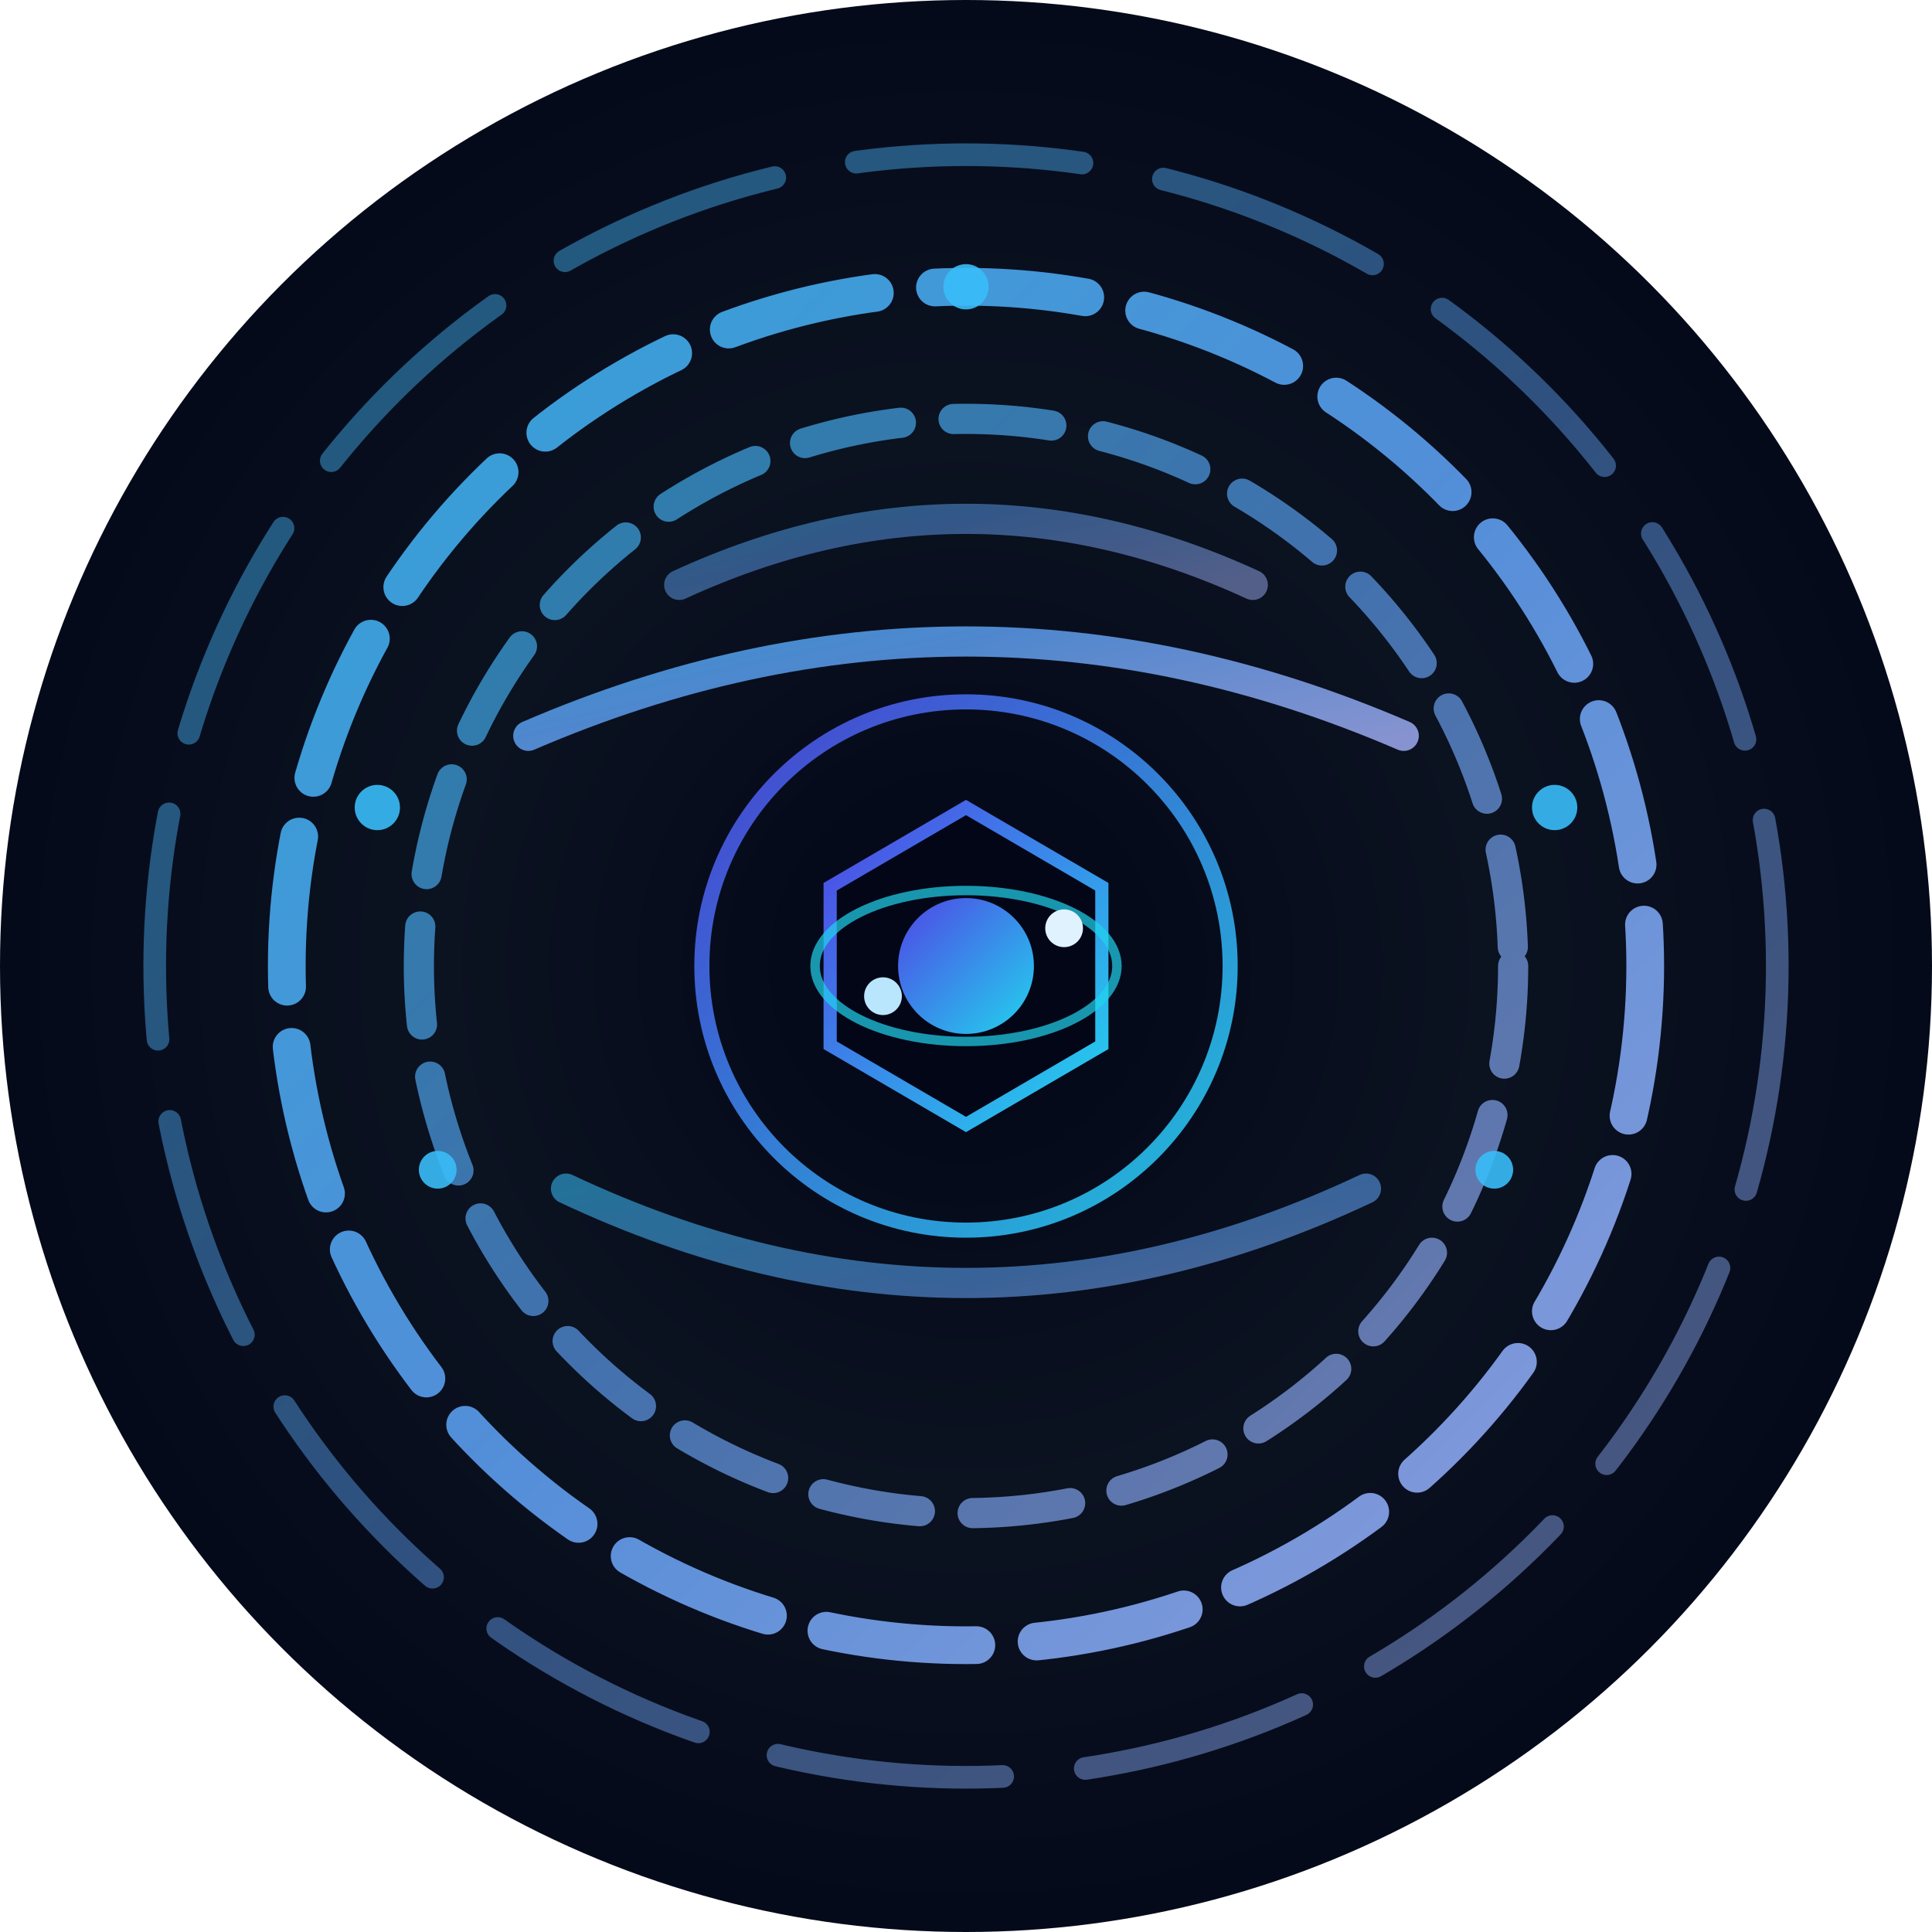
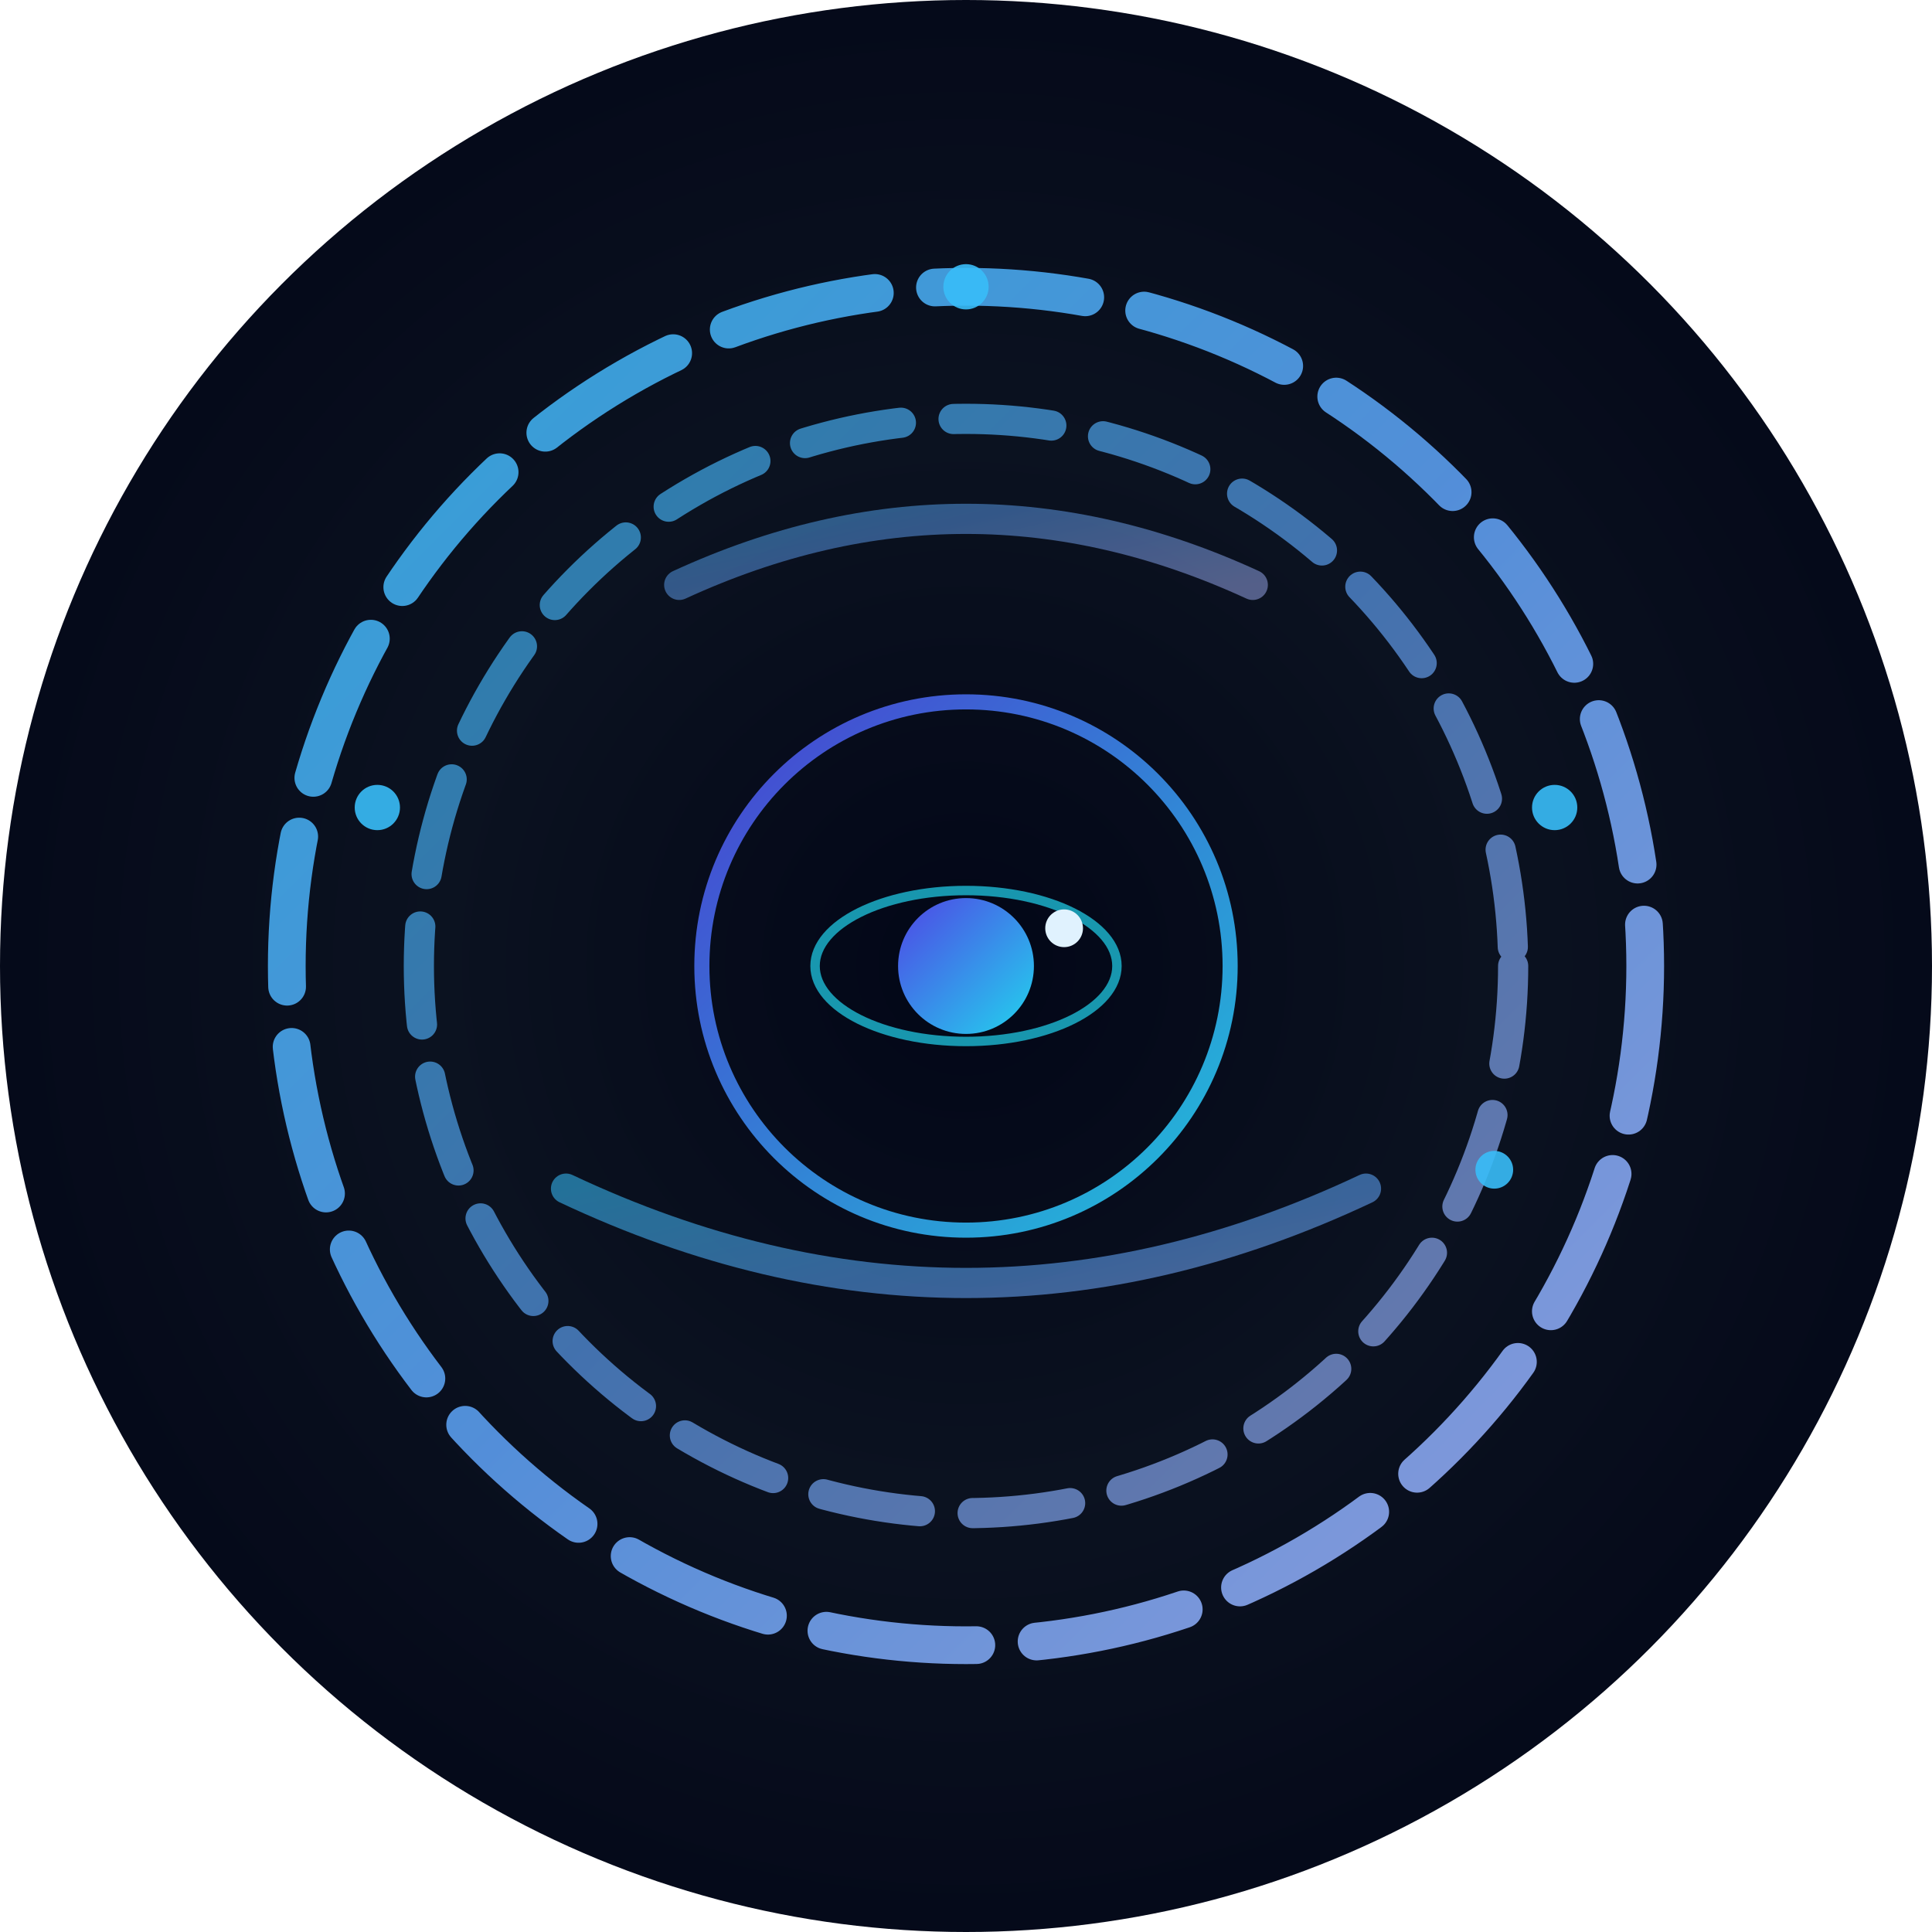
<svg xmlns="http://www.w3.org/2000/svg" width="512" height="512" viewBox="0 0 512 512">
  <defs>
    <radialGradient id="bg" cx="50%" cy="50%" r="60%">
      <stop offset="0%" stop-color="#020617" />
      <stop offset="45%" stop-color="#0B1220" />
      <stop offset="100%" stop-color="#020617" />
    </radialGradient>
    <linearGradient id="pulse" x1="0" y1="0" x2="1" y2="1">
      <stop offset="0%" stop-color="#38BDF8" />
      <stop offset="50%" stop-color="#60A5FA" />
      <stop offset="100%" stop-color="#A5B4FC" />
    </linearGradient>
    <linearGradient id="core" x1="0" y1="0" x2="1" y2="1">
      <stop offset="0%" stop-color="#4F46E5" />
      <stop offset="100%" stop-color="#22D3EE" />
    </linearGradient>
    <filter id="coreGlow" x="-40%" y="-40%" width="180%" height="180%">
      <feGaussianBlur stdDeviation="5" result="blur" />
      <feMerge>
        <feMergeNode in="blur" />
        <feMergeNode in="SourceGraphic" />
      </feMerge>
    </filter>
  </defs>
  <circle cx="256" cy="256" r="256" fill="url(#bg)" />
  <g fill="none" stroke-linecap="round" stroke="url(#pulse)">
    <circle cx="256" cy="256" r="180" stroke-width="10" opacity="0.85" stroke-dasharray="40 16" />
    <circle cx="256" cy="256" r="145" stroke-width="8" opacity="0.65" stroke-dasharray="26 14" />
-     <circle cx="256" cy="256" r="215" stroke-width="6" opacity="0.45" stroke-dasharray="60 22" />
  </g>
  <g fill="none" stroke="url(#pulse)" stroke-linecap="round" stroke-width="8" opacity="0.8">
-     <path d="M140 195 Q256 145 372 195" />
    <path d="M150 315 Q256 365 362 315" opacity="0.7" />
    <path d="M180 155 Q256 120 332 155" opacity="0.6" />
  </g>
  <g transform="translate(256 256)" filter="url(#coreGlow)">
    <circle r="70" fill="none" stroke="url(#core)" stroke-width="4" opacity="0.9" />
-     <polygon points="0,-42 36,-21 36,21 0,42 -36,21 -36,-21" fill="#020617" stroke="url(#core)" stroke-width="3.5" />
    <circle r="18" fill="url(#core)" />
    <ellipse rx="40" ry="20" fill="none" stroke="#22D3EE" stroke-width="2.5" opacity="0.7" />
    <circle cx="26" cy="-10" r="5" fill="#E0F2FE" />
-     <circle cx="-22" cy="8" r="5" fill="#BAE6FD" />
  </g>
  <g fill="#38BDF8" opacity="0.9">
    <circle cx="256" cy="76" r="6" />
    <circle cx="412" cy="214" r="6" />
    <circle cx="100" cy="214" r="6" />
    <circle cx="396" cy="310" r="5" />
-     <circle cx="116" cy="310" r="5" />
  </g>
</svg>